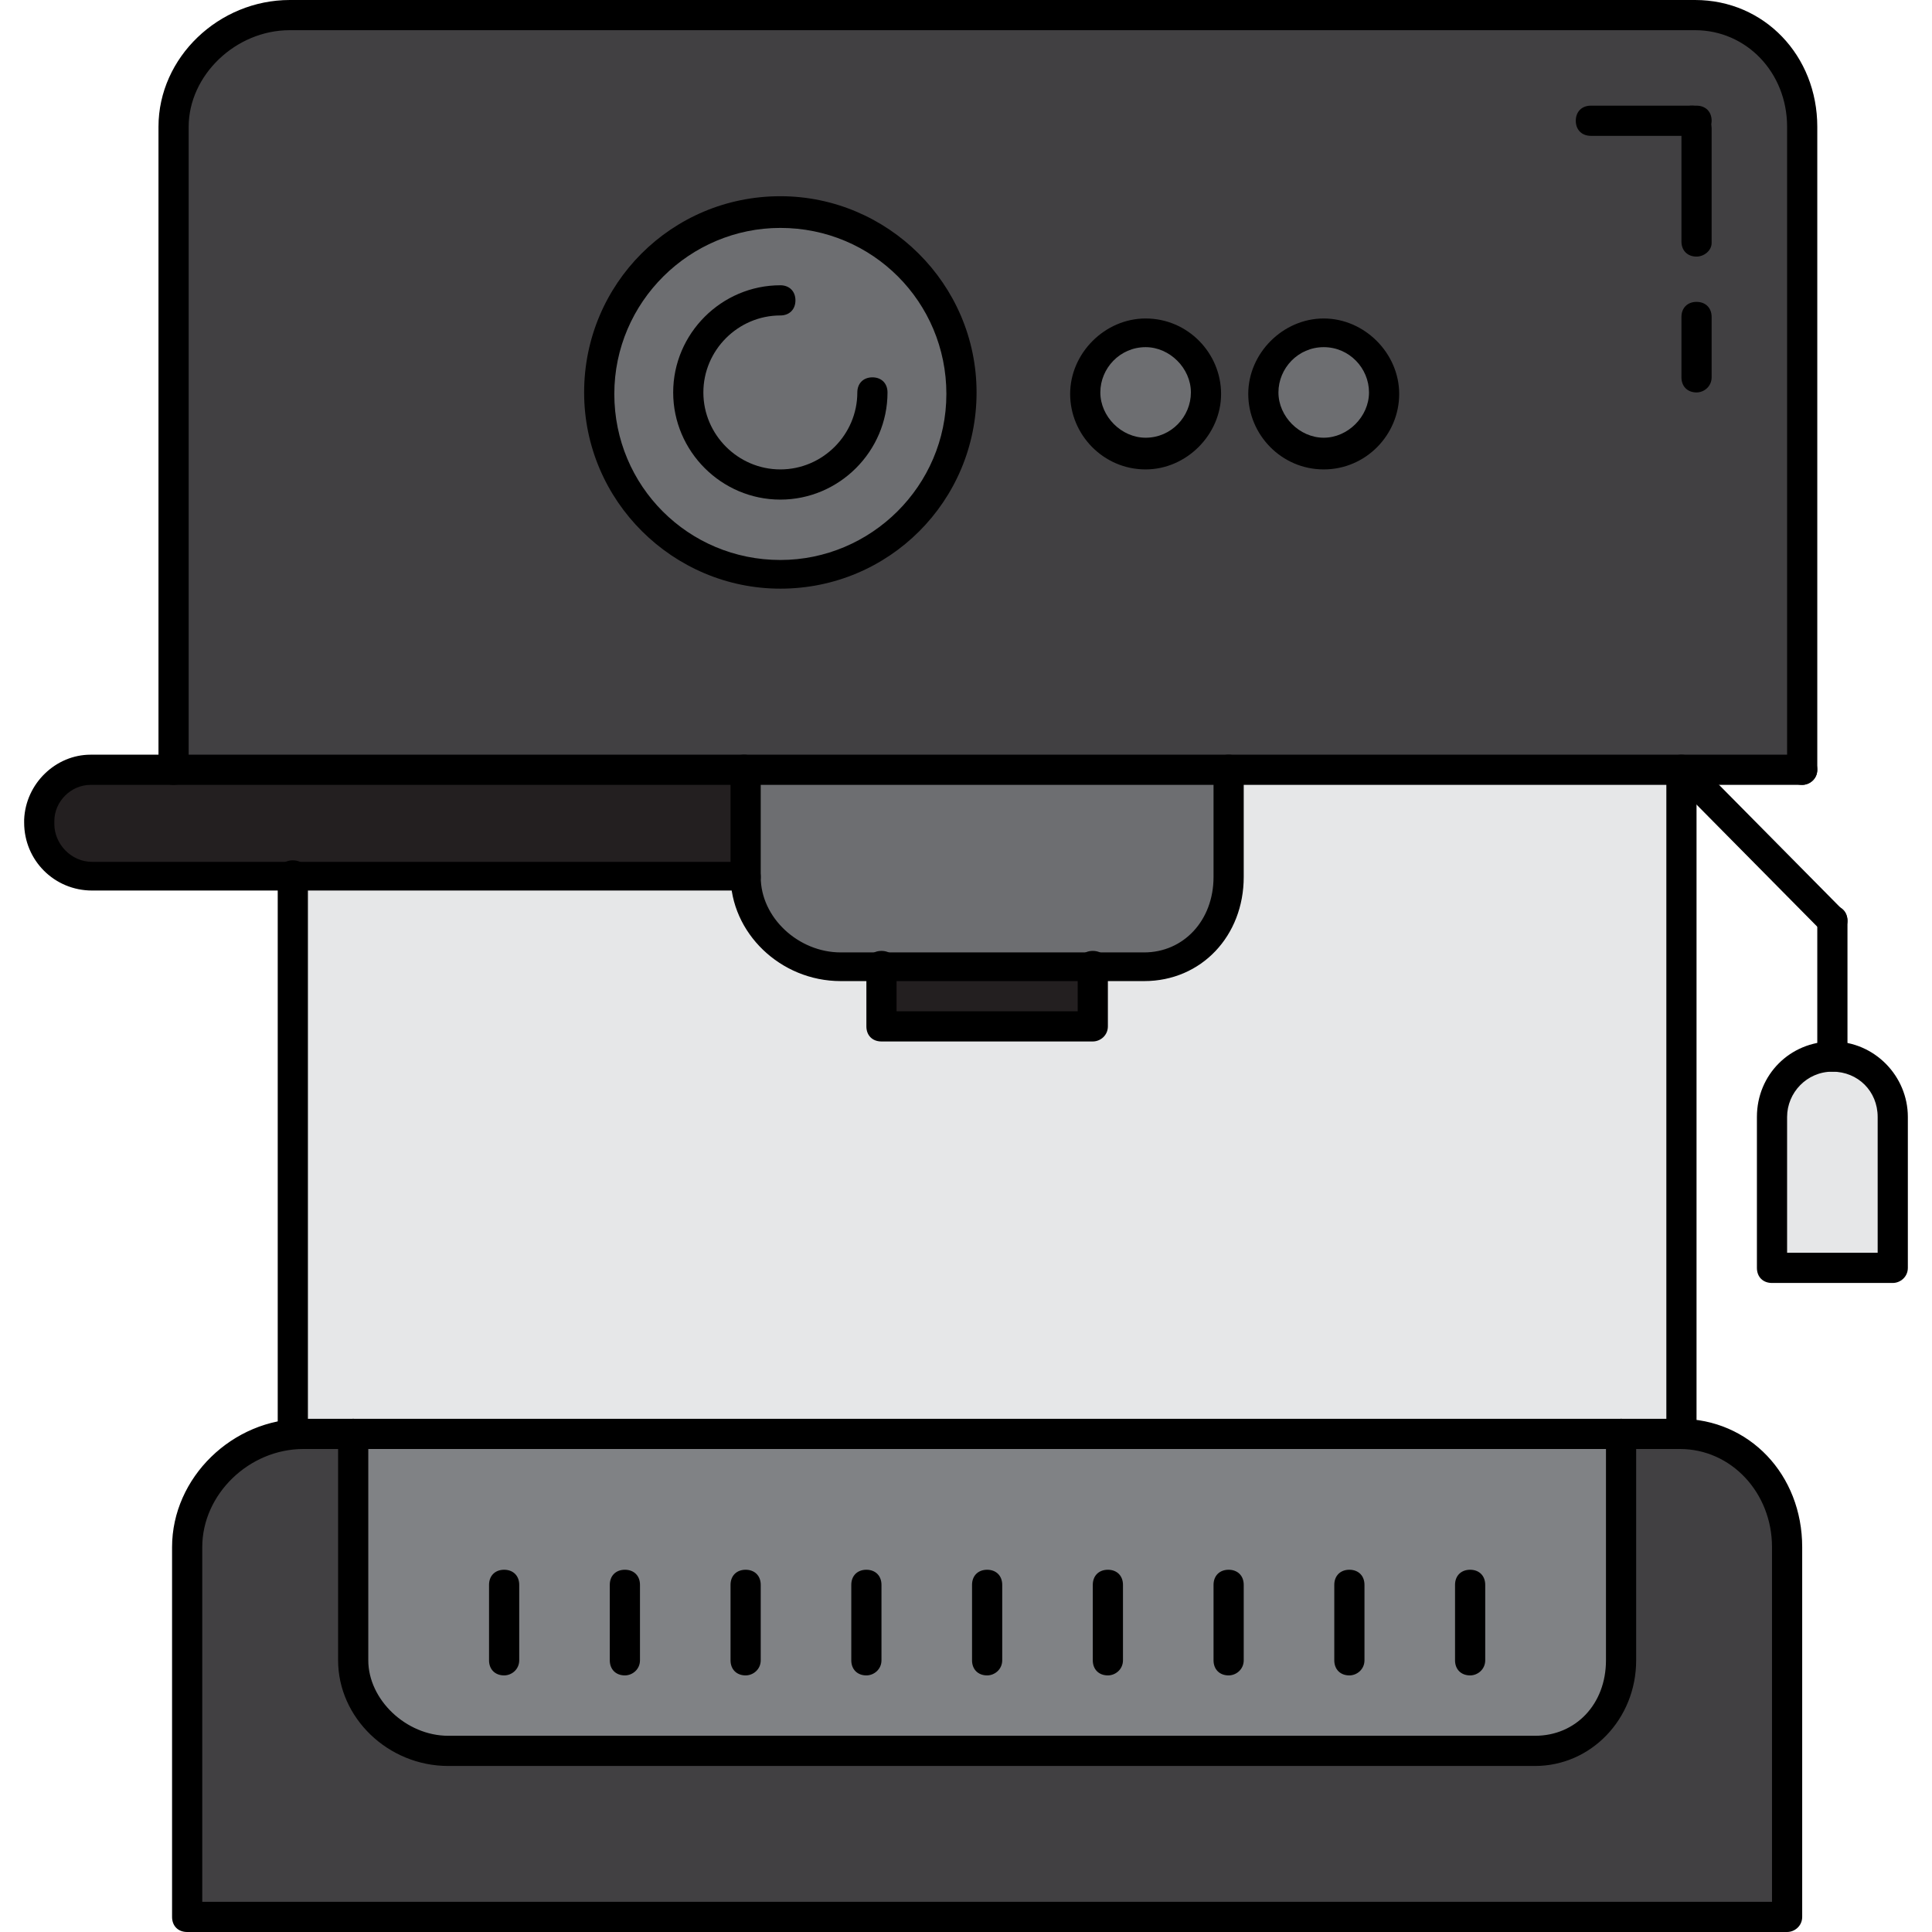
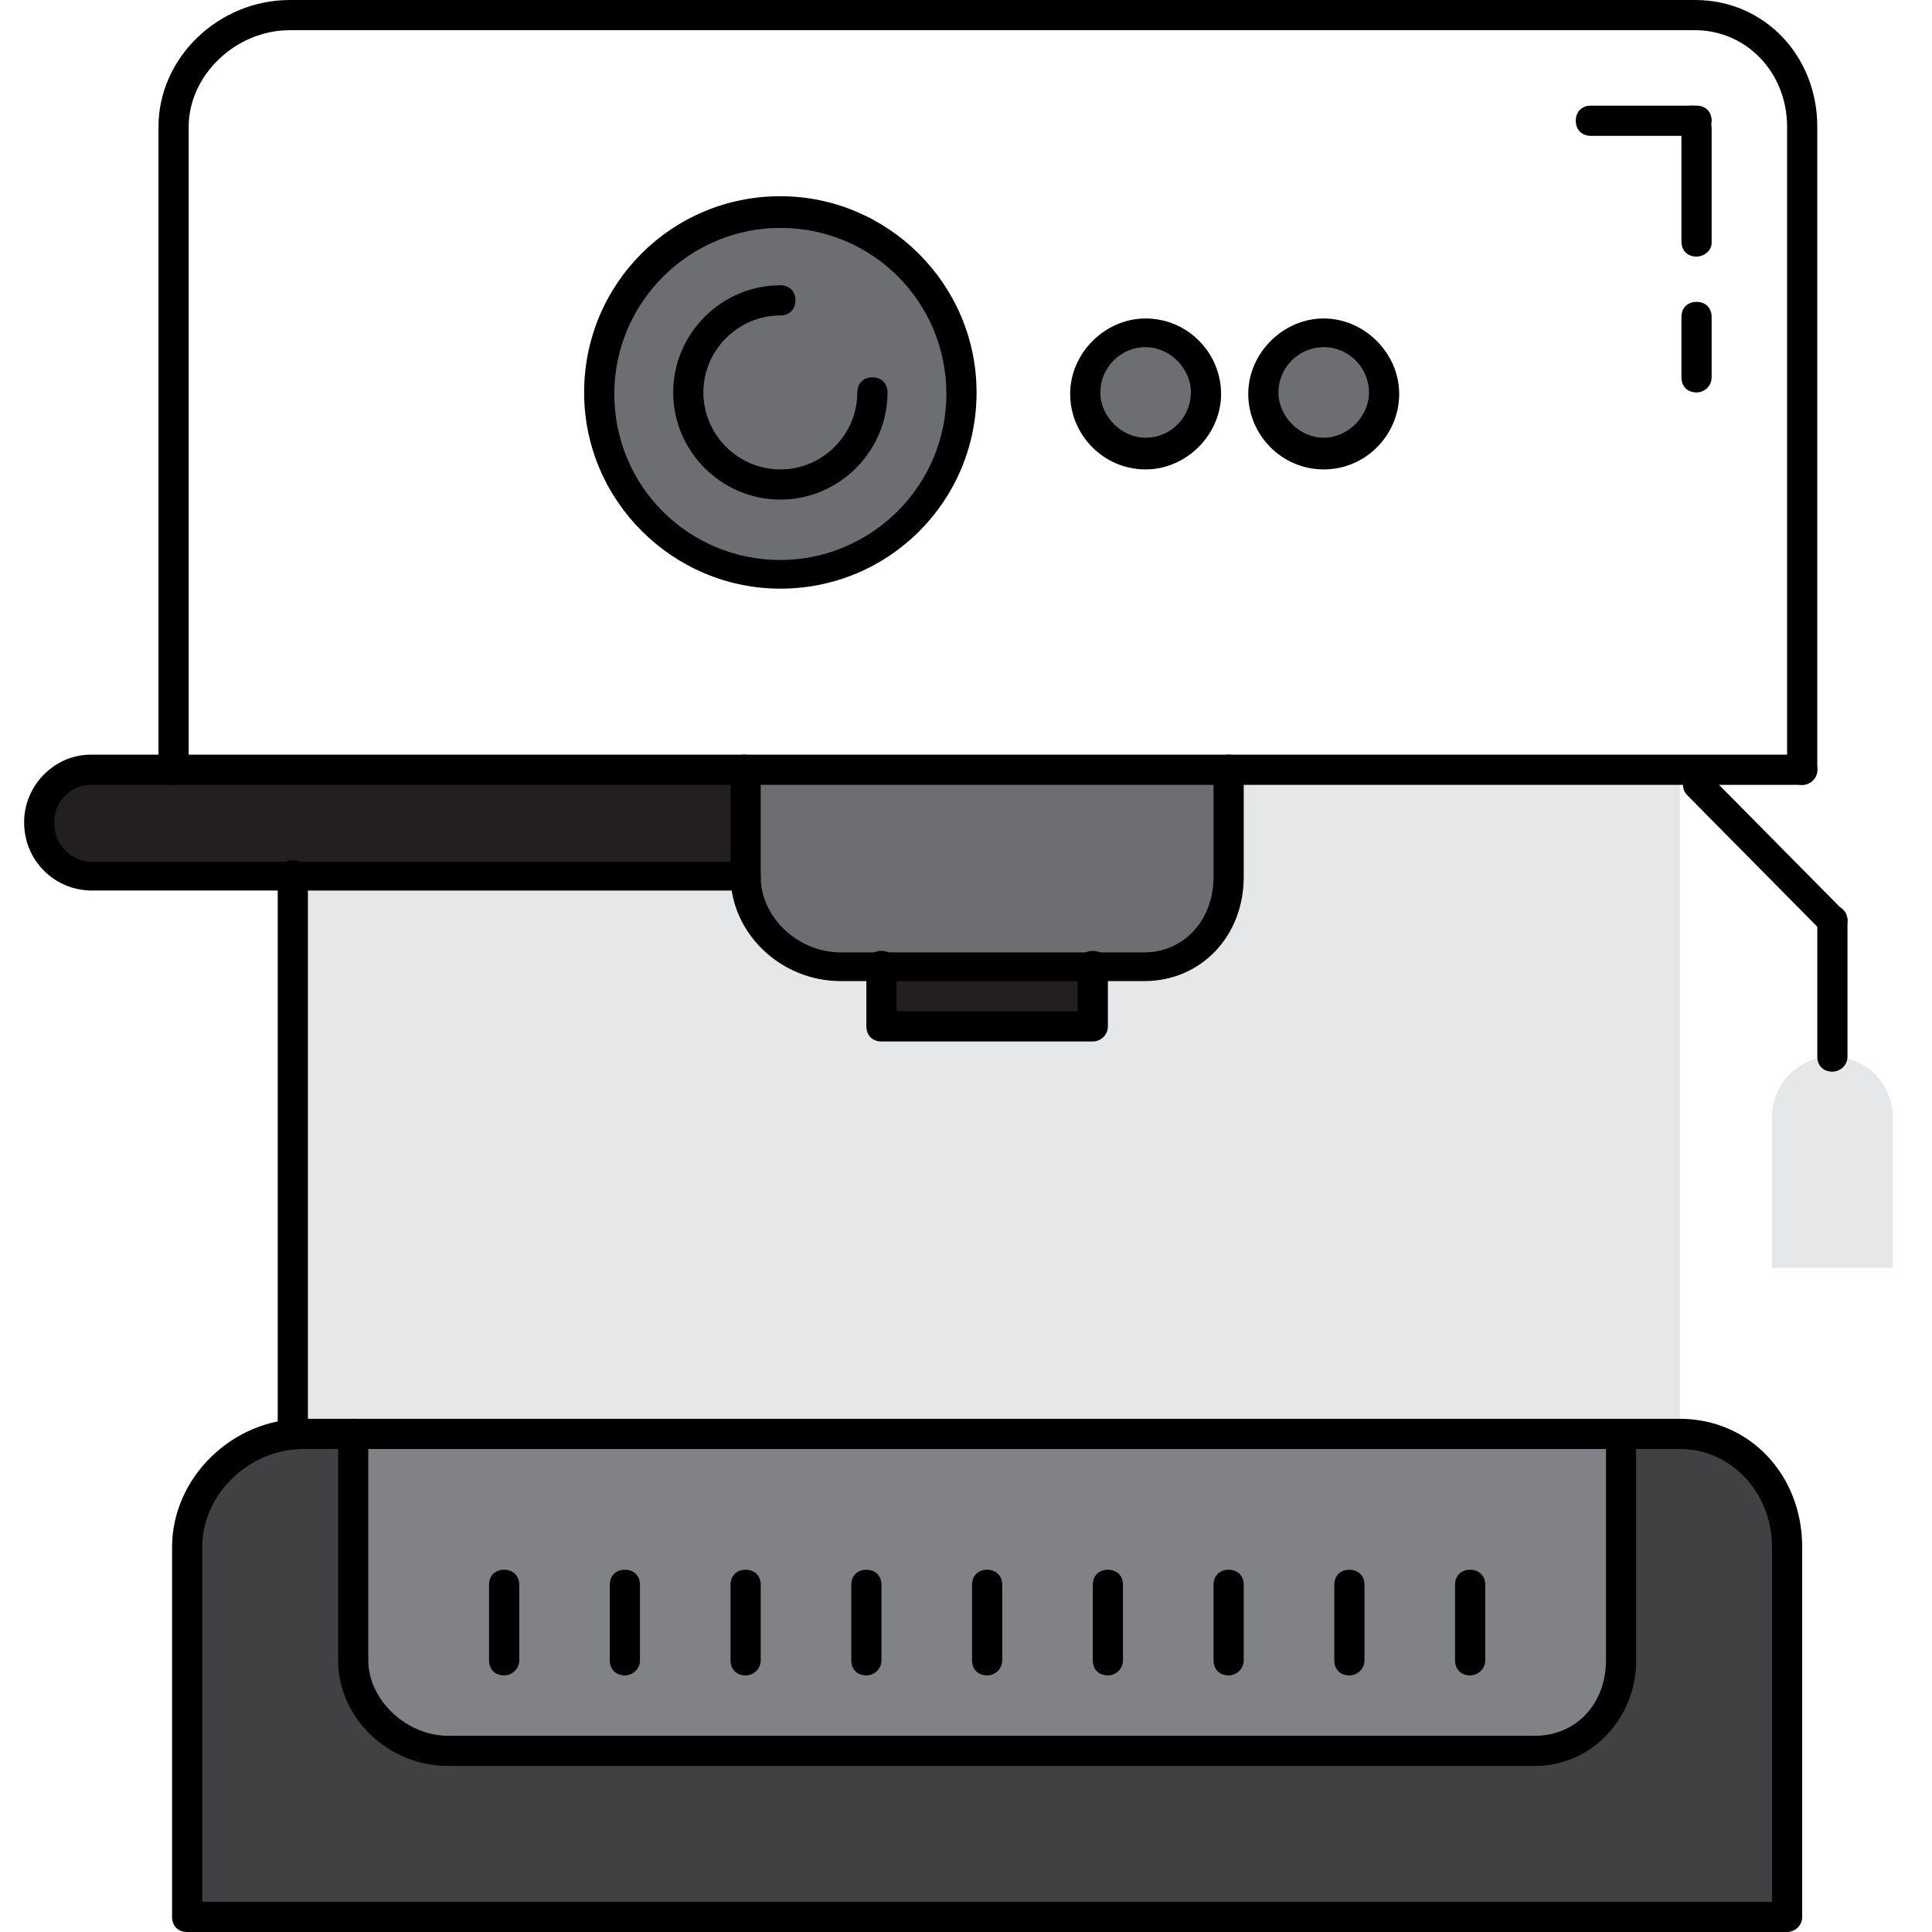
<svg xmlns="http://www.w3.org/2000/svg" version="1.1" id="Layer_1" viewBox="0 0 512 512" xml:space="preserve">
  <path style="fill:#E6E7E8;" d="M485.6,280c8.8,0,16,7.2,16,16v40h-32v-40C469.6,287.2,476.8,280,485.6,280z" />
  <g>
    <path style="fill:#414042;" d="M445.2,380c16.4,0,28.4,13.6,28.4,30v68.8c0,16.4,0,29.6,0,29.6h-424c0,0,0-13.2,0-29.6V410   c0-16.4,14.4-30,30.8-30h13.2v60c0,13.2,12,24,25.2,24h288c13.2,0,22.8-10.8,22.8-24v-60H445.2z" />
-     <path style="fill:#414042;" d="M350.8,120.4c8.8,0,16-7.2,16-16s-7.2-16-16-16s-16,7.2-16,16S342,120.4,350.8,120.4z M477.6,33.6   V204h-32h-0.4H325.6h-128h-0.4c-2.4-1.6-5.2-2.4-8.4-2.4H45.6v-168C45.6,17.2,60,4,76.4,4h372.8C465.2,4,477.6,17.6,477.6,33.6z    M159.2,104c0,26.4,21.6,48,48,48s48-21.6,48-48s-21.6-48-48-48C180.4,56.4,159.2,77.6,159.2,104z M303.6,120.4c8.8,0,16-7.2,16-16   s-7.2-16-16-16s-16,7.2-16,16S294.4,120.4,303.6,120.4z" />
  </g>
  <path style="fill:#808285;" d="M425.6,380h4v60c0,13.2-9.6,24-22.8,24h-288c-13.2,0-25.2-10.8-25.2-24v-60H425.6z" />
  <circle style="fill:#6D6E71;" cx="350.8" cy="104" r="16" />
  <path style="fill:#E6E7E8;" d="M325.6,232v-28h119.6v176h-15.6h-4h-332H80.4h-2.8V232h111.2h8.8l0,0c0,13.2,12,24,25.2,24h10.8v16  h56v-16h13.6C316.4,256,325.6,245.2,325.6,232z" />
  <path style="fill:#6D6E71;" d="M303.6,120.4c-8.8,0-16-7.2-16-16s7.2-16,16-16s16,7.2,16,16S312.4,120.4,303.6,120.4z" />
  <rect x="233.6" y="256" style="fill:#231F20;" width="56" height="16" />
  <g>
    <path style="fill:#6D6E71;" d="M206.8,152c-26.4,0-48-21.6-48-48s21.6-48,48-48s48,21.6,48,48S233.2,152,206.8,152z" />
    <path style="fill:#6D6E71;" d="M197.6,204L197.6,204v25.2v2.8l0,0c0,13.2,12,24,25.2,24h10.8h56h13.6c13.2,0,22.4-10.8,22.4-24v-28   H197.6z" />
  </g>
  <path style="fill:#231F20;" d="M197.2,204H77.6h-32H24.4c-7.6,0-13.6,6-13.6,13.6c0.4,8,6.8,14.4,15.2,14.4h52h111.2  c3.2,0,6.4-1.2,8.8-2.8v-24.8C197.6,204,197.2,204,197.2,204z" />
  <path d="M473.6,512h-424c-2.4,0-4-1.6-4-4v-98c0-18.4,16-34,34.8-34h13.2c2.4,0,4,1.6,4,4s-1.6,4-4,4H80.4c-14.4,0-26.8,12-26.8,26  v94h416v-94c0-14.4-10.8-26-24.4-26h-15.6c-2.4,0-4-1.6-4-4s1.6-4,4-4h15.6c18.4,0,32.4,14.8,32.4,34v98  C477.6,510.4,475.6,512,473.6,512z" />
  <path d="M406.8,468h-288c-16,0-29.2-12.8-29.2-28v-60c0-2.4,1.6-4,4-4s4,1.6,4,4v60c0,10.4,10,20,21.2,20h288  c10.8,0,18.8-8.4,18.8-20v-60c0-2.4,1.6-4,4-4s4,1.6,4,4v60C433.6,455.6,421.6,468,406.8,468z" />
  <path d="M289.6,276h-56c-2.4,0-4-1.6-4-4v-16c0-2.4,1.6-4,4-4s4,1.6,4,4v12h48v-12c0-2.4,1.6-4,4-4s4,1.6,4,4v16  C293.6,274.4,291.6,276,289.6,276z" />
  <path d="M477.6,208c-2.4,0-4-1.6-4-4V33.6c0-14.4-10.8-25.6-24.4-25.6H76.8C62.4,8,50,20,50,33.6V204c0,2.4-1.6,4-4,4s-4-1.6-4-4  V33.6C42,15.2,58,0,76.8,0h372.4c18.4,0,32.4,14.8,32.4,33.6V204C481.6,206.4,479.6,208,477.6,208z" />
  <path d="M206.8,156c-28.4,0-52-23.2-52-52s23.2-52,52-52c28.4,0,52,23.2,52,52S235.6,156,206.8,156z M206.8,60.4  c-24,0-44,19.6-44,44s19.6,44,44,44c24,0,44-19.6,44-44S231.2,60.4,206.8,60.4z" />
  <path d="M303.6,124.4c-11.2,0-20-9.2-20-20s9.2-20,20-20c11.2,0,20,9.2,20,20S314.4,124.4,303.6,124.4z M303.6,92  c-6.8,0-12,5.6-12,12s5.6,12,12,12c6.8,0,12-5.6,12-12S310,92,303.6,92z" />
  <path d="M350.8,124.4c-11.2,0-20-9.2-20-20s9.2-20,20-20s20,9.2,20,20S362,124.4,350.8,124.4z M350.8,92c-6.8,0-12,5.6-12,12  s5.6,12,12,12s12-5.6,12-12S357.6,92,350.8,92z" />
  <path d="M197.6,236H24.4c-10,0-18-8-18-18c0-0.4,0-0.8,0-0.8C6.8,207.6,14.8,200,24,200h173.2c2.4,0,4,1.6,4,4s-1.6,4-4,4H24  c-5.2,0-9.6,4.4-9.6,9.6c0,0.4,0,0.4,0,0.8c0,5.2,4.4,10,10,10h173.2c2.4,0,4,1.6,4,4S199.6,236,197.6,236z" />
  <path d="M477.6,208h-152c-2.4,0-4-1.6-4-4s1.6-4,4-4h152c2.4,0,4,1.6,4,4S479.6,208,477.6,208z" />
-   <path d="M501.6,340h-32c-2.4,0-4-1.6-4-4v-40c0-11.2,8.8-20,20-20s20,9.2,20,20v40C505.6,338.4,503.6,340,501.6,340z M473.6,332h24  v-36c0-6.8-5.2-12-12-12s-12,5.6-12,12V332z" />
  <path d="M77.6,384c-2.4,0-4-1.6-4-4V232c0-2.4,1.6-4,4-4s4,1.6,4,4v148C81.6,382.4,79.6,384,77.6,384z" />
-   <path d="M445.6,384c-2.4,0-4-1.6-4-4V204c0-2.4,1.6-4,4-4s4,1.6,4,4v176C449.6,382.4,447.6,384,445.6,384z" />
  <path d="M485.6,284c-2.4,0-4-1.6-4-4v-36c0-2.4,1.6-4,4-4c2.4,0,4,1.6,4,4v36C489.6,282.4,487.6,284,485.6,284z" />
  <path d="M485.6,248c-1.2,0-2-0.4-2.8-1.2l-35.6-36c-1.6-1.6-1.6-4,0-5.6s4-1.6,5.6,0l35.6,36c1.6,1.6,1.6,4,0,5.6  C487.6,247.6,486.4,248,485.6,248z" />
  <path d="M206.8,132.4c-15.6,0-28.4-12.8-28.4-28.4s12.8-28.4,28.4-28.4c2.4,0,4,1.6,4,4s-1.6,4-4,4c-11.2,0-20.4,9.2-20.4,20.4  c0,11.2,9.2,20.4,20.4,20.4s20.4-9.2,20.4-20.4c0-2.4,1.6-4,4-4s4,1.6,4,4C235.2,119.6,222.4,132.4,206.8,132.4z" />
  <path d="M303.2,260h-80.4c-16,0-29.2-12.8-29.2-28v-27.6c0-2.4,1.6-4,4-4s4,1.6,4,4v28c0,10.8,10,20,21.2,20h80.4  c10.4,0,18.4-8.4,18.4-20v-28c0-2.4,1.6-4,4-4s4,1.6,4,4v28C329.6,248,318.4,260,303.2,260z" />
  <path d="M261.6,444c-2.4,0-4-1.6-4-4v-20c0-2.4,1.6-4,4-4s4,1.6,4,4v20C265.6,442.4,263.6,444,261.6,444z" />
  <path d="M229.6,444c-2.4,0-4-1.6-4-4v-20c0-2.4,1.6-4,4-4s4,1.6,4,4v20C233.6,442.4,231.6,444,229.6,444z" />
  <path d="M197.6,444c-2.4,0-4-1.6-4-4v-20c0-2.4,1.6-4,4-4s4,1.6,4,4v20C201.6,442.4,199.6,444,197.6,444z" />
  <path d="M165.6,444c-2.4,0-4-1.6-4-4v-20c0-2.4,1.6-4,4-4s4,1.6,4,4v20C169.6,442.4,167.6,444,165.6,444z" />
  <path d="M133.6,444c-2.4,0-4-1.6-4-4v-20c0-2.4,1.6-4,4-4s4,1.6,4,4v20C137.6,442.4,135.6,444,133.6,444z" />
  <path d="M293.6,444c-2.4,0-4-1.6-4-4v-20c0-2.4,1.6-4,4-4s4,1.6,4,4v20C297.6,442.4,295.6,444,293.6,444z" />
  <path d="M357.6,444c-2.4,0-4-1.6-4-4v-20c0-2.4,1.6-4,4-4s4,1.6,4,4v20C361.6,442.4,359.6,444,357.6,444z" />
  <path d="M389.6,444c-2.4,0-4-1.6-4-4v-20c0-2.4,1.6-4,4-4s4,1.6,4,4v20C393.6,442.4,391.6,444,389.6,444z" />
  <path d="M325.6,444c-2.4,0-4-1.6-4-4v-20c0-2.4,1.6-4,4-4s4,1.6,4,4v20C329.6,442.4,327.6,444,325.6,444z" />
  <path d="M449.6,36h-1.2c-2.4,0-4-1.6-4-4s1.6-4,4-4h1.2c2.4,0,4,1.6,4,4S451.6,36,449.6,36z" />
  <path d="M448.4,36h-26.8c-2.4,0-4-1.6-4-4s1.6-4,4-4h26.8c2.4,0,4,1.6,4,4S450.8,36,448.4,36z" />
  <path d="M449.6,104c-2.4,0-4-1.6-4-4V84c0-2.4,1.6-4,4-4s4,1.6,4,4v16C453.6,102.4,451.6,104,449.6,104z" />
  <path d="M449.6,68c-2.4,0-4-1.6-4-4V35.2c-0.8-0.8-1.6-2-1.6-3.2c0-2.8,2.8-4.8,5.6-3.6c0.4,0,0.4,0,0.8,0.4c2,1.2,3.2,3.2,3.2,5.2  v30.4C453.6,66.4,451.6,68,449.6,68z" />
  <path d="M429.6,384h-336c-2.4,0-4-1.6-4-4s1.6-4,4-4h336c2.4,0,4,1.6,4,4S431.6,384,429.6,384z" />
  <path d="M325.6,208H197.2c-2.4,0-4-1.6-4-4s1.6-4,4-4h128.4c2.4,0,4,1.6,4,4S327.6,208,325.6,208z" />
</svg>